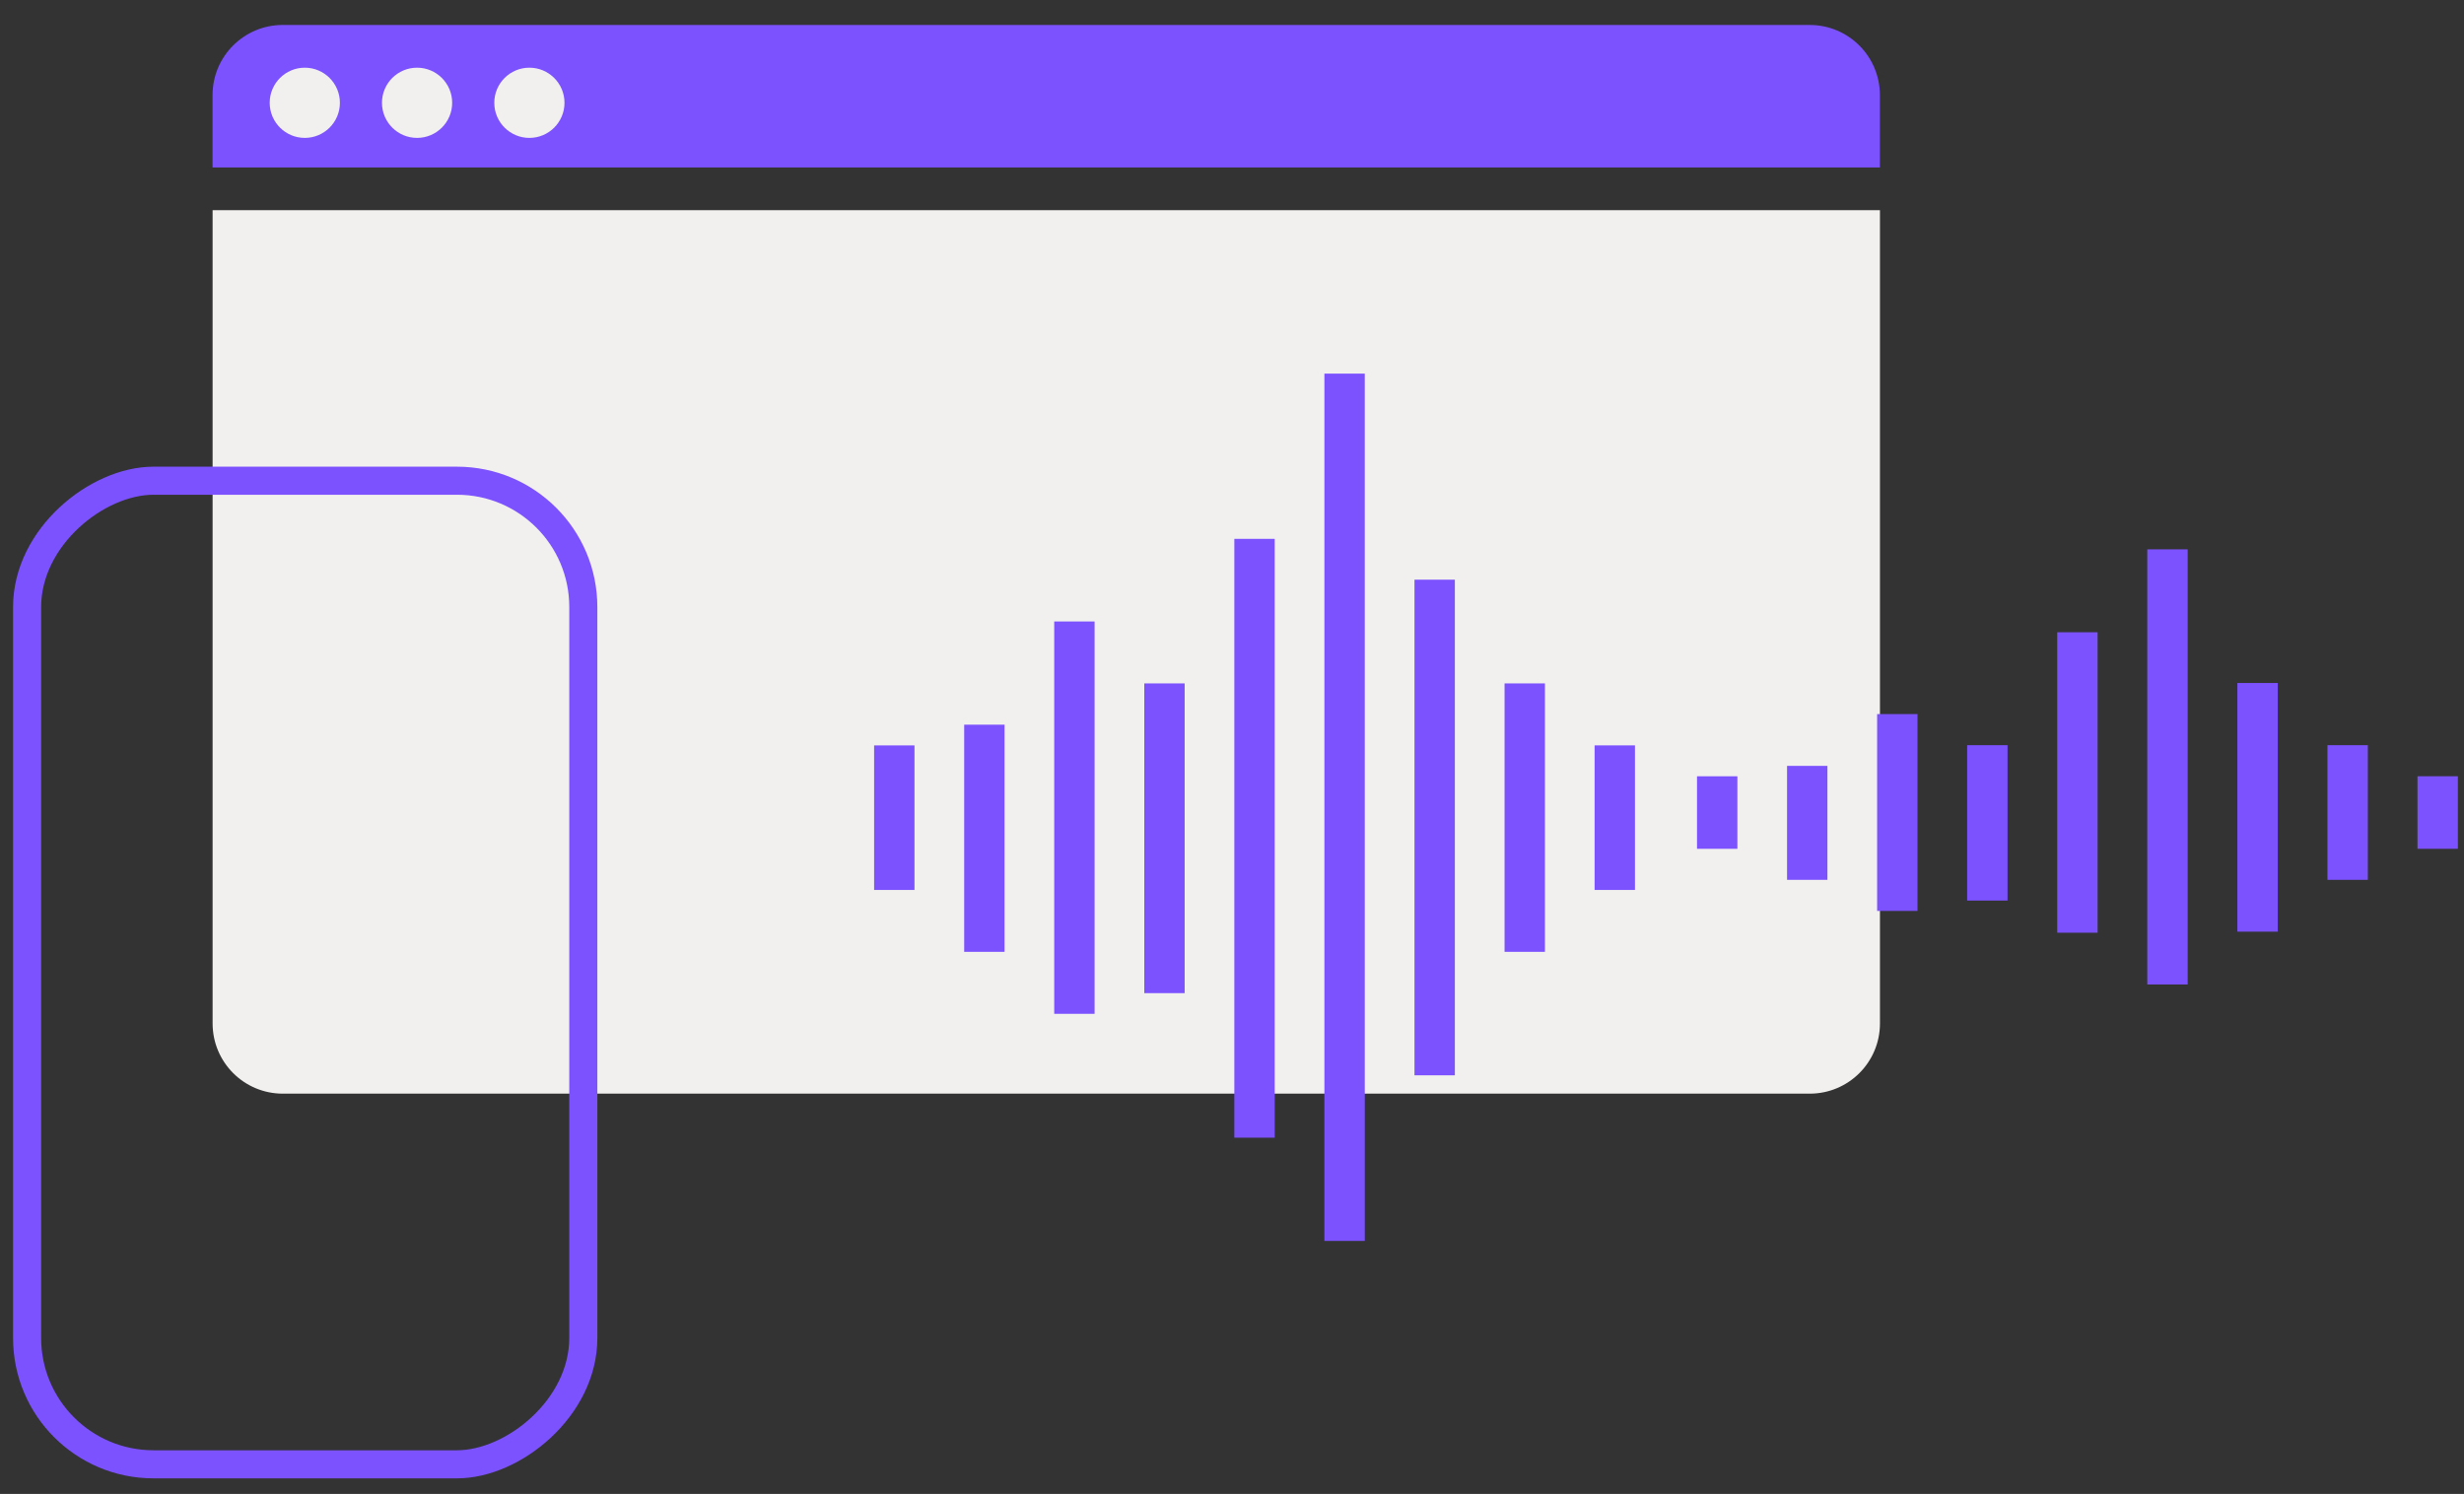
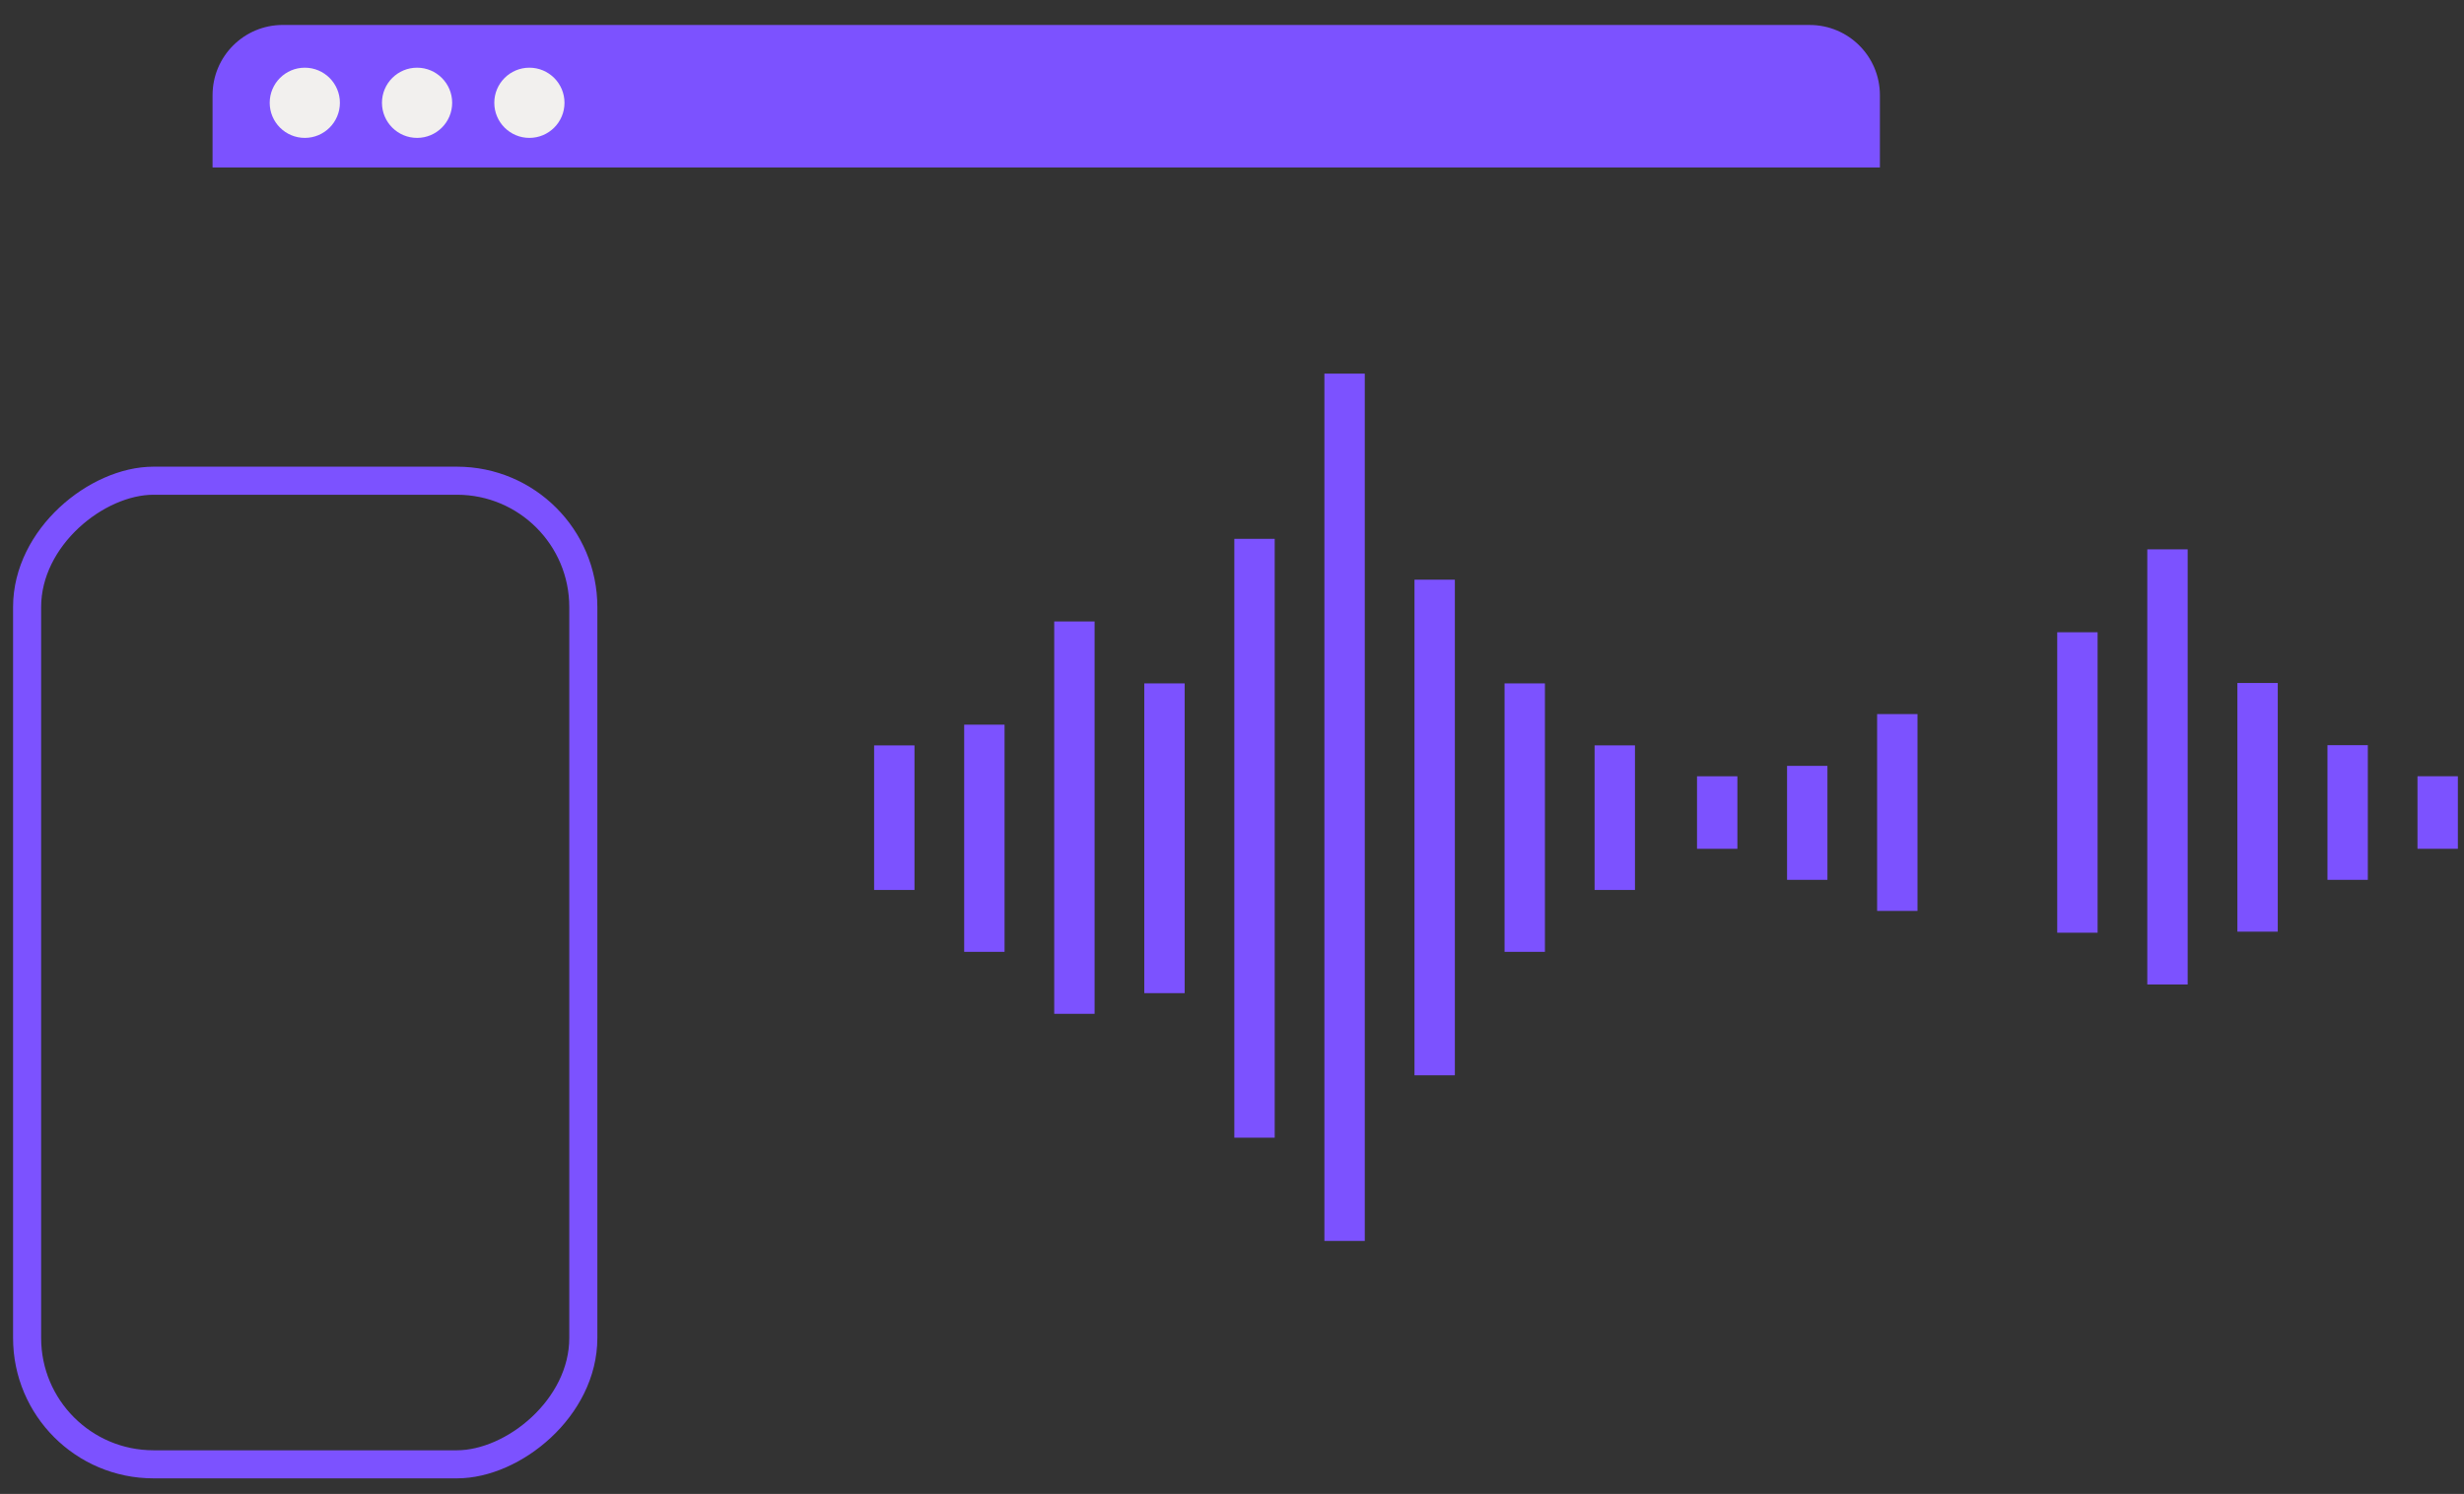
<svg xmlns="http://www.w3.org/2000/svg" width="94" height="57" viewBox="0 0 94 57" fill="none">
  <rect x="0" y="0" width="94" height="57" fill="#333333" stroke="none" />
-   <path d="M8.111 8.02H71.719V39.049C71.719 40.528 70.52 41.727 69.041 41.727H10.789C9.31 41.727 8.111 40.528 8.111 39.049V8.02Z" fill="#F2F0EE" />
  <path d="M71.717 6.389L8.109 6.389L8.109 3.63C8.109 2.151 9.308 0.952 10.787 0.952L69.039 0.953C70.518 0.953 71.717 2.151 71.717 3.63L71.717 6.389Z" fill="#7C52FF" />
  <circle cx="11.628" cy="3.922" r="1.339" fill="#F2F0EE" />
  <circle cx="15.911" cy="3.922" r="1.339" fill="#F2F0EE" />
  <circle cx="20.196" cy="3.922" r="1.339" fill="#F2F0EE" />
  <rect x="22.253" y="18.341" width="37.528" height="21.219" rx="4.82" transform="rotate(90 22.253 18.341)" stroke="#7C52FF" stroke-width="1.071" />
  <path d="M40.988 38.681L40.988 23.711" stroke="#7C52FF" stroke-width="1.54" />
  <path d="M34.117 33.955L34.117 28.44" stroke="#7C52FF" stroke-width="1.54" />
  <path d="M51.295 47.346L51.295 14.255" stroke="#7C52FF" stroke-width="1.54" />
  <path d="M61.603 33.955L61.603 28.439" stroke="#7C52FF" stroke-width="1.54" />
  <path d="M37.553 36.316L37.553 27.649" stroke="#7C52FF" stroke-width="1.54" />
  <path d="M54.732 41.027L54.732 22.117" stroke="#7C52FF" stroke-width="1.54" />
  <path d="M58.168 36.316L58.168 26.074" stroke="#7C52FF" stroke-width="1.54" />
  <path d="M47.859 43.407L47.859 20.559" stroke="#7C52FF" stroke-width="1.54" />
  <path d="M44.424 37.892L44.424 26.074" stroke="#7C52FF" stroke-width="1.54" />
  <path d="M72.381 34.755L72.381 27.245" stroke="#7C52FF" stroke-width="1.54" />
  <path d="M65.51 32.385L65.51 29.618" stroke="#7C52FF" stroke-width="1.54" />
  <path d="M82.688 37.562L82.688 20.96" stroke="#7C52FF" stroke-width="1.54" />
  <path d="M92.996 32.384L92.996 29.617" stroke="#7C52FF" stroke-width="1.54" />
  <path d="M68.945 33.569L68.945 29.221" stroke="#7C52FF" stroke-width="1.54" />
  <path d="M86.125 35.546L86.125 26.059" stroke="#7C52FF" stroke-width="1.54" />
  <path d="M89.561 33.569L89.561 28.431" stroke="#7C52FF" stroke-width="1.54" />
  <path d="M79.252 35.586L79.252 24.123" stroke="#7C52FF" stroke-width="1.54" />
-   <path d="M75.816 34.36L75.816 28.431" stroke="#7C52FF" stroke-width="1.54" />
</svg>